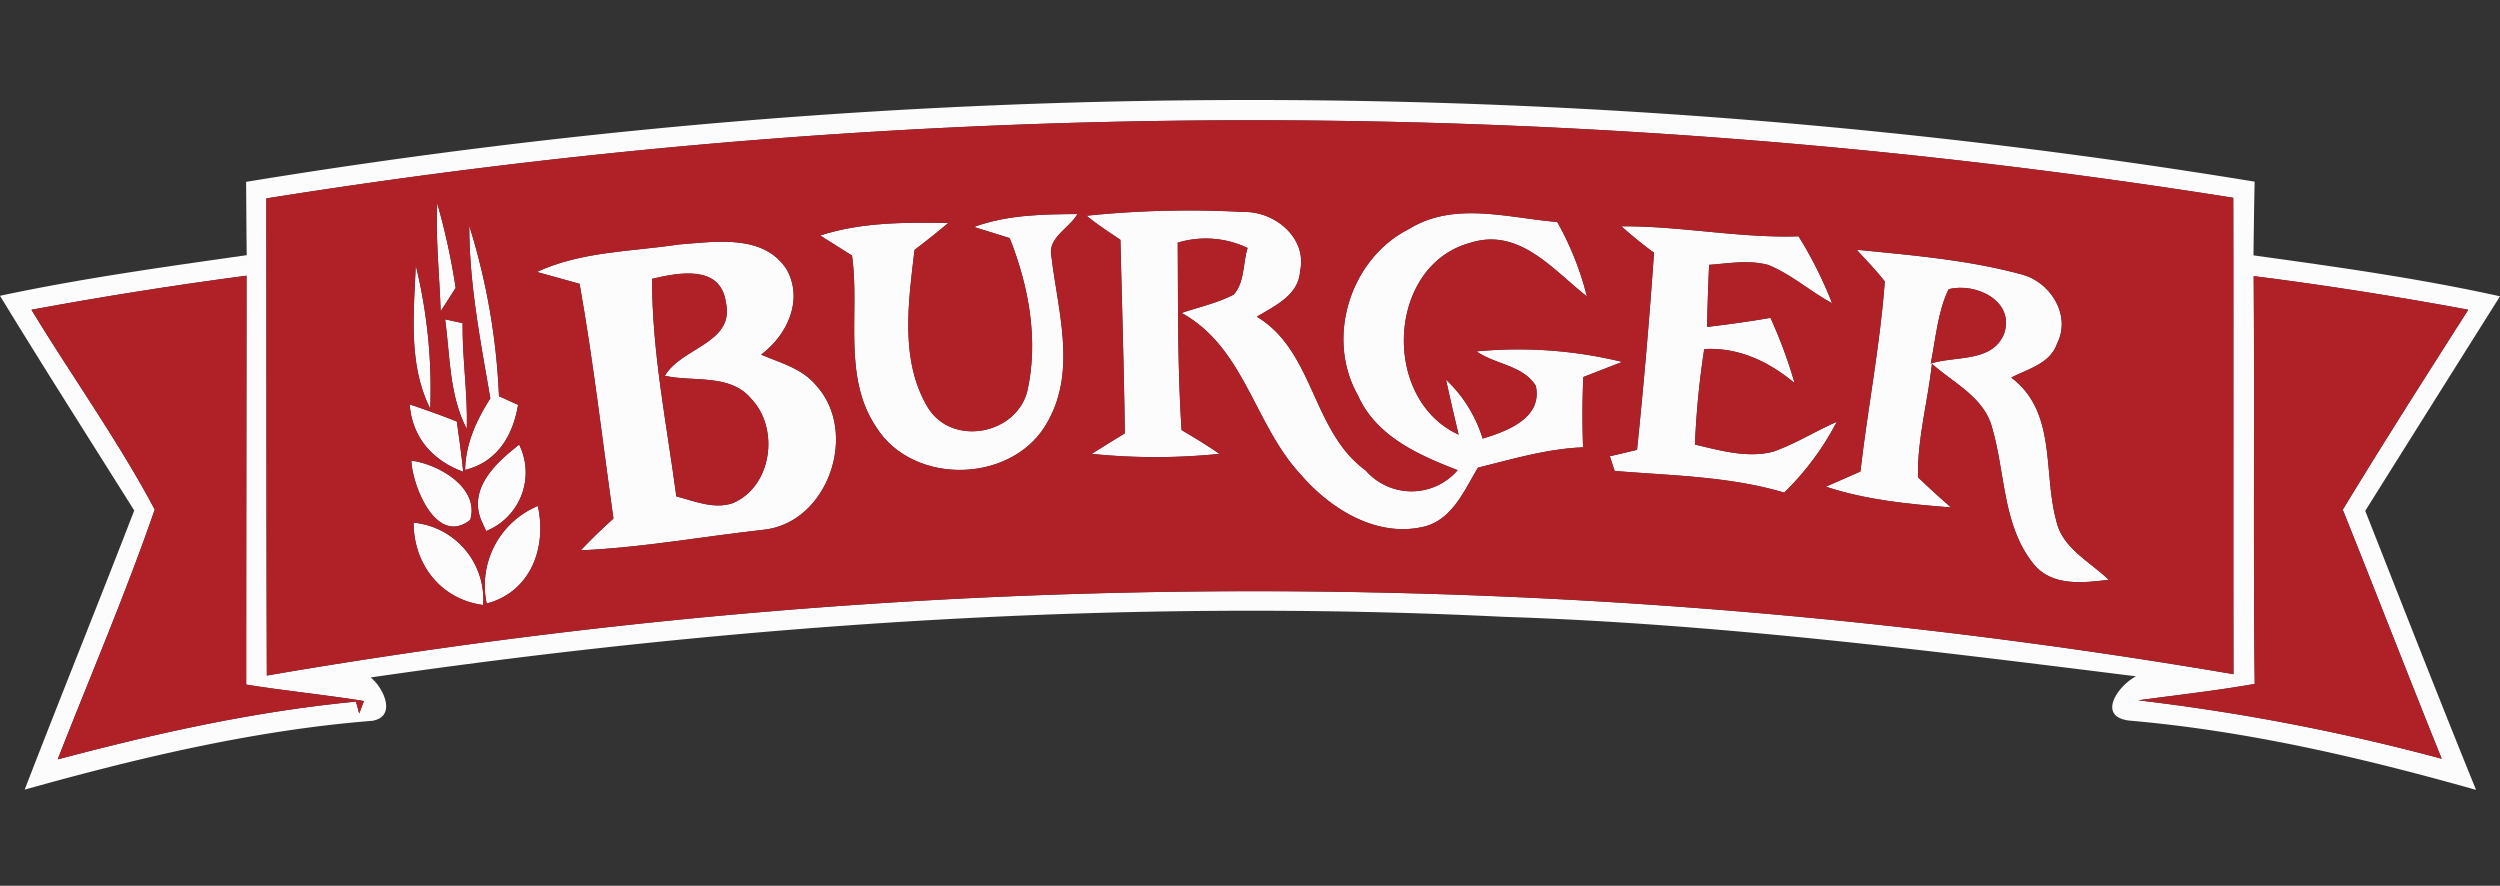
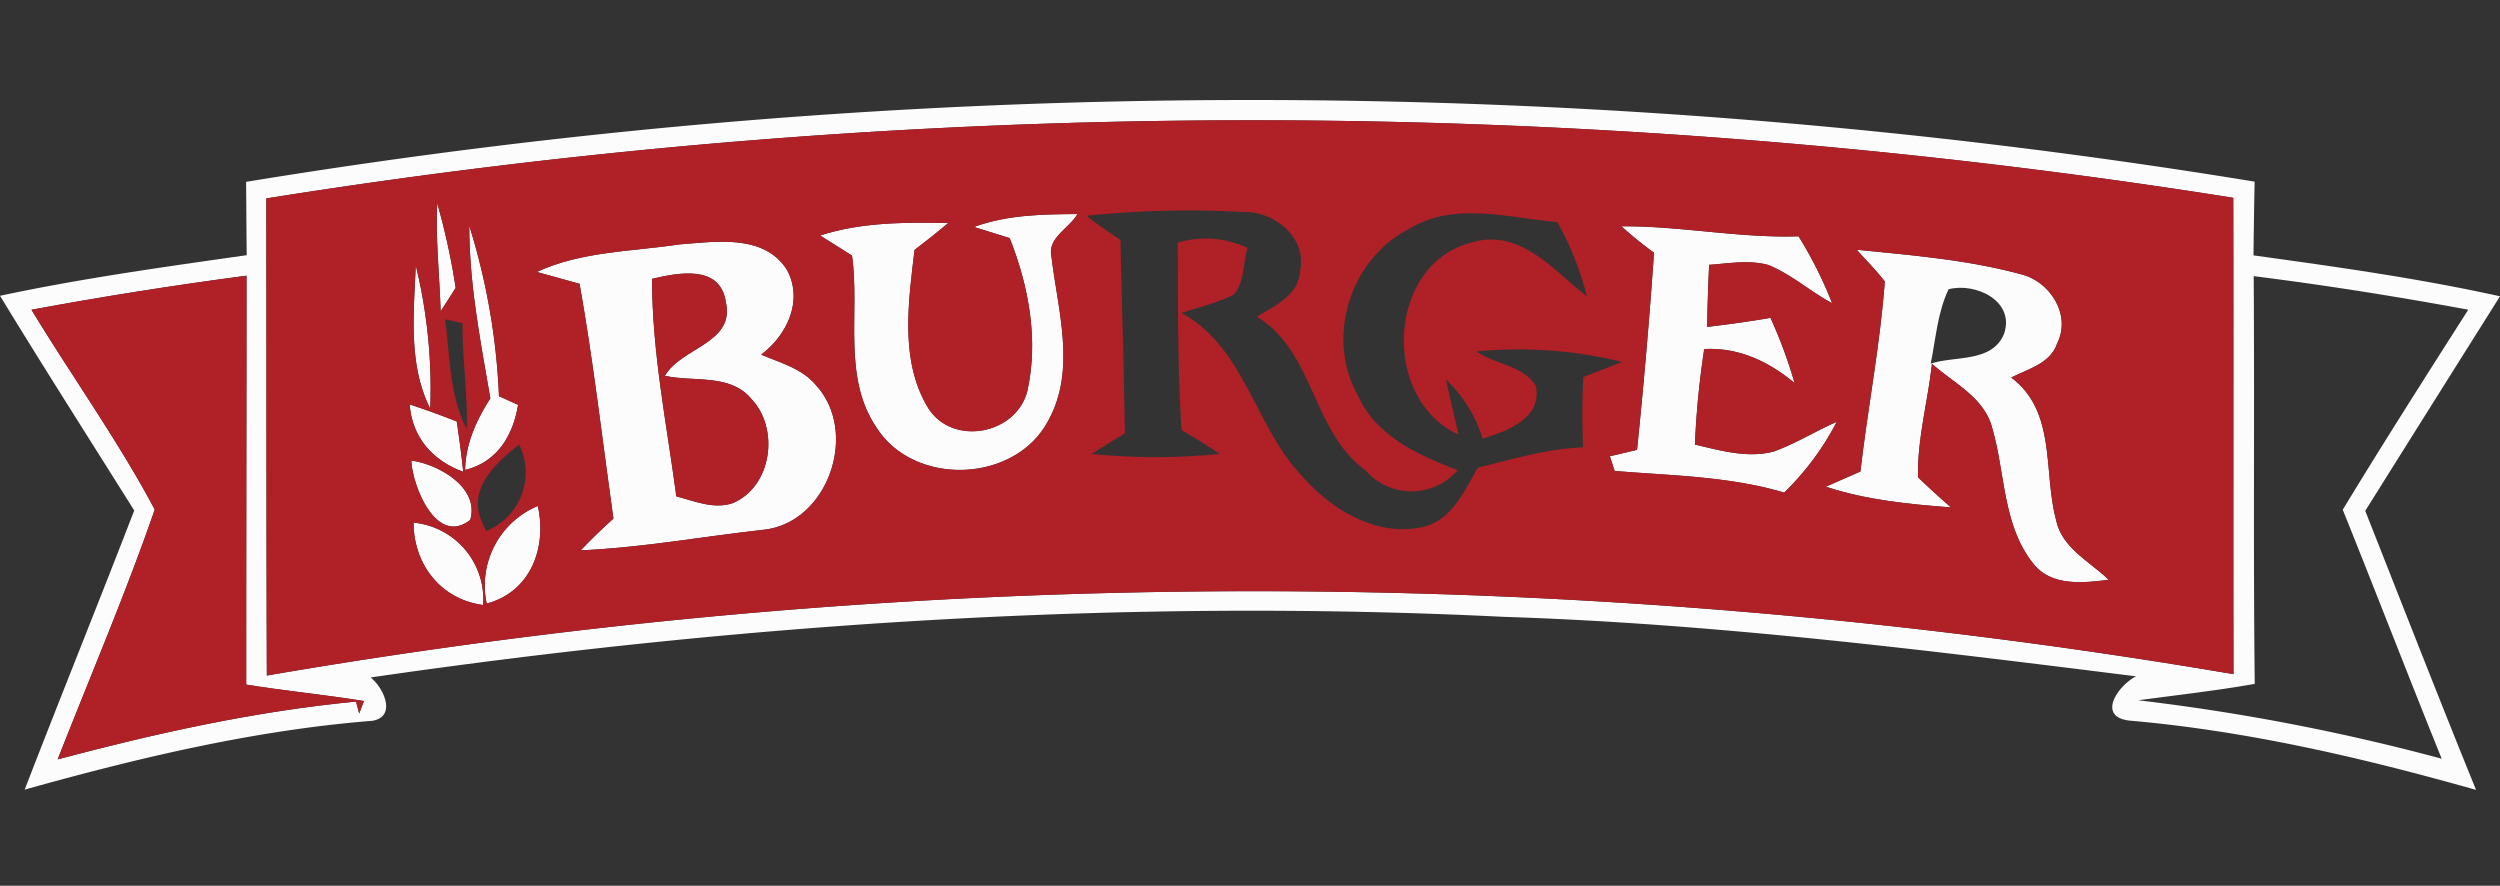
<svg xmlns="http://www.w3.org/2000/svg" width="350" height="124" viewBox="0 0 350 124">
  <rect x="0" y="0" width="350" height="124" fill="#333333" stroke="none" />
  <defs>
    <clipPath id="clip-path">
      <rect id="Rectángulo_31" data-name="Rectángulo 31" width="350" height="124" transform="translate(2 -1121)" fill="#2aec0f" opacity="0.49" />
    </clipPath>
  </defs>
  <g id="Enmascarar_grupo_4" data-name="Enmascarar grupo 4" transform="translate(-2 1121)" clip-path="url(#clip-path)">
    <g id="a" transform="translate(-26.71 -1193.541)">
      <g id="_fcfcfdff" data-name="#fcfcfdff" transform="translate(28.71 86.541)">
        <path id="Trazado_1134" data-name="Trazado 1134" d="M63.165,98a869.363,869.363,0,0,1,281.193-.029c-.073,3.441-.117,6.882-.16,10.323,11.563,1.6,23.125,3.208,34.513,5.73q-9.448,15-18.868,30.037c5.147,13.021,10.236,26.085,15.514,39.062-15.908-4.491-32.049-8.267-48.54-9.7-4.564-.54-1.648-4.841.933-6.2-29.4-3.66-58.878-7.378-88.521-8.326-53-2.6-106.164.875-158.626,8.486,1.779,1.414,3.7,5.424.277,6.066-16.549,1.312-32.749,5.176-48.715,9.638,5.045-13.05,10.294-26.027,15.339-39.077C41.22,134,34.863,124.042,28.71,113.952c11.417-2.435,22.98-4.039,34.542-5.687-.044-3.427-.058-6.838-.087-10.265m2.829,2.318c.029,22.265,0,44.53.073,66.8a814.925,814.925,0,0,1,275.331-.19c-.044-22.236.015-44.457-.029-66.693a875.282,875.282,0,0,0-275.375.087m-32.88,15.587c5.687,9.361,12.131,18.314,17.264,27.981-4.083,11.8-9.026,23.315-13.589,34.965,13.721-3.645,27.616-6.736,41.76-8.092L79,172.436c.16-.437.5-1.312.656-1.75-5.482-.889-11.009-1.414-16.476-2.3-.015-19.086.044-38.173.044-57.245q-15.113,1.99-30.11,4.768m311.113-4.71c.131,19.028-.073,38.056.146,57.084-5.41.962-10.877,1.56-16.3,2.3a296.7,296.7,0,0,1,42.474,8.18c-4.68-11.592-9.186-23.257-13.852-34.863,5.716-9.419,11.65-18.707,17.57-28C364.289,114.054,354.272,112.464,344.226,111.2Z" transform="translate(-28.71 -86.541)" fill="#fcfcfd" />
        <path id="Trazado_1135" data-name="Trazado 1135" d="M70.708,96.45A93.819,93.819,0,0,1,73.289,108.3c-.685,1.108-1.4,2.187-2.1,3.281C71.029,106.54,70.474,101.5,70.708,96.45Z" transform="translate(-9.497 -82.002)" fill="#fcfcfd" />
-         <path id="Trazado_1136" data-name="Trazado 1136" d="M133.04,97.877a139.971,139.971,0,0,1,21.973-.525c4.345-.117,8.953,3.631,7.917,8.282-.2,3.383-3.543,4.855-6.051,6.386,8.034,4.812,7.7,16.039,15.222,21.507a8.52,8.52,0,0,0,12.89-.029c-5.5-2.114-11.431-4.753-13.969-10.484-4.564-8.049-1.064-19.13,7.145-23.271,6.328-3.922,13.9-1.546,20.763-.992a41.874,41.874,0,0,1,4.156,10.425c-4.768-3.733-9.463-9.7-16.36-7.495-11.665,3.193-12.452,21.9-1.6,26.843-.612-2.566-1.21-5.118-1.764-7.7a19.124,19.124,0,0,1,5.132,8.253c3.383-1.021,8.413-2.872,7.436-7.378-1.735-2.872-5.716-3-8.3-4.826a61.187,61.187,0,0,1,20.4,1.473c-1.823.7-3.631,1.414-5.453,2.114q-.2,4.921-.029,9.842c-5.03.2-9.857,1.648-14.712,2.843-1.881,3.106-3.47,7.057-7.29,8.194-6.707,1.764-13.327-2.333-17.555-7.261-6.459-6.941-7.845-17.76-16.651-22.586,2.435-.846,5-1.371,7.305-2.581,1.546-1.75,1.269-4.389,1.939-6.518a13.615,13.615,0,0,0-9.784-.744c.058,8.734-.029,17.5.54,26.231,1.779,1.064,3.587,2.129,5.293,3.339a88.243,88.243,0,0,1-17.876,0c1.546-.977,3.091-1.939,4.637-2.872-.117-9.04-.408-18.066-.612-27.091C136.175,100.166,134.527,99.116,133.04,97.877Z" transform="translate(19.083 -81.679)" fill="#fcfcfd" />
        <path id="Trazado_1137" data-name="Trazado 1137" d="M107.46,100.494c5.774-1.881,11.927-1.852,17.935-1.75-1.531,1.3-3.12,2.537-4.724,3.776-.846,7.305-2.1,15.543,1.925,22.148,3.427,5.38,12.321,3.689,13.866-2.391,1.6-7.174.2-14.668-2.464-21.419-1.254-.379-3.747-1.166-5-1.56,4.637-1.706,9.609-1.779,14.479-1.808-1.079,1.954-4.2,3.31-3.645,5.876.889,7.6,3.529,15.952-.467,23.1-4.622,8.7-18.751,9.23-24.029.9-4.8-7.1-2.289-16.1-3.412-24.058C110.814,102.608,108.583,101.194,107.46,100.494Z" transform="translate(7.365 -81.526)" fill="#fcfcfd" />
        <path id="Trazado_1138" data-name="Trazado 1138" d="M73.953,98.62a92.835,92.835,0,0,1,4.156,23.854c.671.306,2,.9,2.668,1.21-.685,4.272-2.916,8.02-7.407,9.113.058-3.674,1.589-6.984,3.529-10.017C75.528,114.79,73.939,106.756,73.953,98.62Z" transform="translate(-8.252 -81.008)" fill="#fcfcfd" />
        <path id="Trazado_1139" data-name="Trazado 1139" d="M184.9,98.67c8.3-.058,16.491,1.677,24.8,1.4a56.323,56.323,0,0,1,4.7,9.376c-3.047-1.648-5.687-4.024-8.909-5.351-2.727-.758-5.555-.219-8.311-.029-.131,2.9-.233,5.789-.277,8.69,2.96-.35,5.92-.758,8.865-1.269a65.449,65.449,0,0,1,3.383,9.142c-3.616-3.033-7.859-5.03-12.656-4.768a120.971,120.971,0,0,0-1.3,13.371c3.572.817,7.32,1.939,10.994.977,3.077-1.094,5.876-2.858,8.865-4.17a38.65,38.65,0,0,1-7.363,9.915c-7.7-2.289-15.806-2.377-23.738-3.033-.175-.51-.5-1.531-.671-2.056.948-.219,2.858-.671,3.806-.9q1.422-13.757,2.377-27.587C187.873,101.208,186.357,99.983,184.9,98.67Z" transform="translate(42.097 -80.986)" fill="#fcfcfd" />
        <path id="Trazado_1140" data-name="Trazado 1140" d="M80.26,104.379c6.211-2.887,13.239-2.843,19.9-3.849,5.089-.379,11.9-1.516,15.106,3.558,2.333,4.3,0,9.171-3.616,11.869,2.7,1.152,5.774,1.939,7.713,4.316,5.993,6.561,1.691,19.188-7.305,20.195-8.559.948-17.045,2.508-25.662,2.887,1.458-1.546,2.989-3.018,4.578-4.447-1.546-10.95-2.8-21.959-4.739-32.865-1.5-.408-4.476-1.239-5.978-1.662m16.126.962c-.015,10.25,2.056,20.34,3.4,30.46,2.552.656,5.191,1.823,7.859.962,5.526-2.289,6.634-10.455,2.625-14.625-2.945-3.558-8.122-2.318-12.088-3.222,2.318-4.01,9.857-4.535,8.53-10.338C105.922,103.314,100.061,104.481,96.386,105.341Z" transform="translate(-5.095 -80.307)" fill="#fcfcfd" />
        <path id="Trazado_1141" data-name="Trazado 1141" d="M208.336,100.92c7.713.773,15.529,1.4,23.038,3.441,4.039,1.006,7.043,5.687,5.03,9.667-.948,2.829-4.068,3.572-6.43,4.783,6.386,4.812,4.447,13.2,6.284,19.961.8,3.922,4.739,5.8,7.363,8.355-3.587.437-8.02.962-10.557-2.26-4.316-5.38-3.908-12.729-5.774-19.057-1.108-4.243-5.424-6.226-8.413-8.924-.583,5.293-2.07,10.557-1.954,15.893,1.5,1.444,3.033,2.843,4.622,4.214-5.905-.452-11.869-1.035-17.526-2.9,1.21-.525,3.631-1.6,4.841-2.129,1.021-8.88,2.756-17.687,3.412-26.61-1.225-1.56-2.61-2.975-3.937-4.433M218.7,116.857c3.427-1.123,8.588-.1,10.265-4.156,1.589-4.593-3.951-7.232-7.757-6.255C219.651,109.7,219.417,113.372,218.7,116.857Z" transform="translate(51.598 -79.954)" fill="#fcfcfd" />
        <path id="Trazado_1142" data-name="Trazado 1142" d="M68.723,102.41a72.767,72.767,0,0,1,2.027,20.078C67.644,116.306,68.46,109.088,68.723,102.41Z" transform="translate(-10.516 -79.272)" fill="#fcfcfd" />
-         <path id="Trazado_1143" data-name="Trazado 1143" d="M71.45,107.6c.612.131,1.837.408,2.45.539-.058,4.943.729,9.857.583,14.814C72.019,118.229,72.15,112.747,71.45,107.6Z" transform="translate(-9.131 -76.894)" fill="#fcfcfd" />
        <path id="Trazado_1144" data-name="Trazado 1144" d="M68.05,115.77q3.324,1.094,6.591,2.391c.35,2.348.656,4.7.9,7.043C71.3,123.673,68.356,120.363,68.05,115.77Z" transform="translate(-10.689 -73.152)" fill="#fcfcfd" />
-         <path id="Trazado_1145" data-name="Trazado 1145" d="M75.156,130.42c-2.056-4.564,1.983-8.282,5.22-10.79a8.829,8.829,0,0,1-4.622,12.1Z" transform="translate(-7.69 -71.384)" fill="#fcfcfd" />
        <path id="Trazado_1146" data-name="Trazado 1146" d="M68.2,121.16c3.849.51,9.594,3.806,8.253,8.311C71.772,133.146,68.4,124.922,68.2,121.16Z" transform="translate(-10.62 -70.683)" fill="#fcfcfd" />
        <path id="Trazado_1147" data-name="Trazado 1147" d="M75.519,139.182a12.068,12.068,0,0,1,7.159-13.662C83.976,131.338,81.686,137.549,75.519,139.182Z" transform="translate(-7.382 -68.685)" fill="#fcfcfd" />
        <path id="Trazado_1148" data-name="Trazado 1148" d="M68.42,127.12a10.809,10.809,0,0,1,9.74,11.533C72.255,137.881,68.42,132.982,68.42,127.12Z" transform="translate(-10.519 -67.952)" fill="#fcfcfd" />
      </g>
      <g id="_af2027ff" data-name="#af2027ff" transform="translate(33.113 89.377)">
        <path id="Trazado_1149" data-name="Trazado 1149" d="M54.28,99.427a875.282,875.282,0,0,1,275.375-.087c.044,22.236-.015,44.457.029,66.693a814.925,814.925,0,0,0-275.331.19c-.073-22.265-.044-44.53-.073-66.8m23.927.671c-.233,5.045.321,10.09.481,15.135.7-1.094,1.414-2.173,2.1-3.281A93.825,93.825,0,0,0,78.207,100.1m90.912,1.75c1.487,1.239,3.135,2.289,4.739,3.383.2,9.026.5,18.051.612,27.091-1.546.933-3.091,1.9-4.637,2.872a88.243,88.243,0,0,0,17.876,0c-1.706-1.21-3.514-2.275-5.293-3.339-.569-8.734-.481-17.5-.54-26.231a13.615,13.615,0,0,1,9.784.744c-.671,2.129-.394,4.768-1.939,6.518-2.3,1.21-4.87,1.735-7.305,2.581,8.807,4.826,10.192,15.645,16.651,22.586,4.228,4.928,10.848,9.026,17.555,7.261,3.82-1.137,5.41-5.089,7.29-8.194,4.855-1.2,9.682-2.639,14.712-2.843q-.175-4.921.029-9.842c1.823-.7,3.631-1.414,5.453-2.114a61.187,61.187,0,0,0-20.4-1.473c2.581,1.823,6.561,1.954,8.3,4.826.977,4.505-4.053,6.357-7.436,7.378a19.124,19.124,0,0,0-5.132-8.253c.554,2.581,1.152,5.132,1.764,7.7-10.848-4.943-10.061-23.65,1.6-26.843,6.9-2.2,11.592,3.762,16.36,7.495a41.874,41.874,0,0,0-4.156-10.425c-6.868-.554-14.435-2.931-20.763.992-8.209,4.141-11.708,15.222-7.145,23.271,2.537,5.73,8.472,8.369,13.969,10.484a8.52,8.52,0,0,1-12.89.029c-7.524-5.468-7.188-16.7-15.222-21.507,2.508-1.531,5.847-3,6.051-6.386,1.035-4.651-3.572-8.4-7.917-8.282a139.971,139.971,0,0,0-21.973.525m-37.3,2.77c1.123.7,3.354,2.114,4.462,2.814,1.123,7.961-1.385,16.958,3.412,24.058,5.278,8.326,19.407,7.8,24.029-.9,4-7.145,1.356-15.5.467-23.1-.554-2.566,2.566-3.922,3.645-5.876-4.87.029-9.842.1-14.479,1.808,1.254.394,3.747,1.181,5,1.56,2.668,6.751,4.068,14.246,2.464,21.419-1.546,6.08-10.44,7.772-13.866,2.391-4.024-6.605-2.77-14.843-1.925-22.148,1.6-1.239,3.193-2.479,4.724-3.776-6.007-.1-12.16-.131-17.935,1.75M82.7,103.262c-.015,8.136,1.575,16.17,2.945,24.161-1.939,3.033-3.47,6.343-3.529,10.017,4.491-1.094,6.722-4.841,7.407-9.113-.671-.306-2-.9-2.668-1.21A92.835,92.835,0,0,0,82.7,103.262m161.294.073c1.458,1.312,2.974,2.537,4.564,3.7q-.962,13.823-2.377,27.587c-.948.233-2.858.685-3.806.9.175.525.5,1.546.671,2.056,7.932.656,16.039.744,23.738,3.033a38.65,38.65,0,0,0,7.363-9.915c-2.989,1.312-5.789,3.077-8.865,4.17-3.674.962-7.422-.16-10.994-.977a120.971,120.971,0,0,1,1.3-13.371c4.8-.262,9.04,1.735,12.656,4.768a65.449,65.449,0,0,0-3.383-9.142c-2.945.51-5.905.919-8.865,1.269.044-2.9.146-5.789.277-8.69,2.756-.19,5.584-.729,8.311.029,3.222,1.327,5.862,3.7,8.909,5.351a56.323,56.323,0,0,0-4.7-9.376c-8.311.277-16.506-1.458-24.8-1.4M92.161,109.722c1.5.423,4.476,1.254,5.978,1.662,1.939,10.907,3.193,21.915,4.739,32.865-1.589,1.429-3.12,2.9-4.578,4.447,8.617-.379,17.1-1.939,25.662-2.887,9-1.006,13.3-13.633,7.305-20.195-1.939-2.377-5.016-3.164-7.713-4.316,3.616-2.7,5.949-7.567,3.616-11.869-3.208-5.074-10.017-3.937-15.106-3.558-6.663,1.006-13.691.962-19.9,3.849m184.769-3.106c1.327,1.458,2.712,2.872,3.937,4.433-.656,8.924-2.391,17.73-3.412,26.61-1.21.525-3.631,1.6-4.841,2.129,5.657,1.866,11.621,2.45,17.526,2.9-1.589-1.371-3.12-2.77-4.622-4.214-.117-5.337,1.371-10.6,1.954-15.893,2.989,2.7,7.305,4.68,8.413,8.924,1.866,6.328,1.458,13.677,5.774,19.057,2.537,3.222,6.97,2.7,10.557,2.26-2.625-2.552-6.561-4.433-7.363-8.355-1.837-6.766.1-15.15-6.284-19.961,2.362-1.21,5.482-1.954,6.43-4.783,2.012-3.981-.991-8.661-5.03-9.667-7.509-2.041-15.324-2.668-23.038-3.441M75.2,108.788c-.262,6.678-1.079,13.9,2.027,20.078A72.768,72.768,0,0,0,75.2,108.788m4.112,7.567c.7,5.147.569,10.629,3.033,15.354.146-4.957-.642-9.871-.583-14.814-.612-.131-1.837-.408-2.45-.539m-4.958,11.913c.306,4.593,3.252,7.9,7.495,9.434-.248-2.348-.554-4.7-.9-7.043q-3.259-1.29-6.591-2.391m10.1,16.418.6,1.312a8.829,8.829,0,0,0,4.622-12.1c-3.237,2.508-7.276,6.226-5.22,10.79m-9.886-8.559c.2,3.762,3.572,11.986,8.253,8.311,1.341-4.506-4.4-7.8-8.253-8.311m10.557,20.02c6.168-1.633,8.457-7.845,7.159-13.662a12.068,12.068,0,0,0-7.159,13.662M74.9,144.818c0,5.862,3.835,10.761,9.74,11.533A10.809,10.809,0,0,0,74.9,144.818Z" transform="translate(-21.4 -88.486)" fill="#af2027" />
        <path id="Trazado_1150" data-name="Trazado 1150" d="M91.32,103.945c3.674-.86,9.536-2.027,10.323,3.237,1.327,5.8-6.211,6.328-8.53,10.338,3.966.9,9.142-.335,12.088,3.222,4.01,4.17,2.9,12.335-2.625,14.625-2.668.86-5.307-.306-7.859-.962C93.376,124.286,91.305,114.2,91.32,103.945Z" transform="translate(-4.432 -81.747)" fill="#af2027" />
        <path id="Trazado_1151" data-name="Trazado 1151" d="M31.73,108.178q14.982-2.778,30.11-4.768c0,19.072-.058,38.158-.044,57.245,5.468.889,10.994,1.414,16.476,2.3-.16.437-.5,1.312-.656,1.75l-.452-1.677c-14.143,1.356-28.039,4.447-41.76,8.092,4.564-11.65,9.507-23.169,13.589-34.965C43.861,126.492,37.417,117.539,31.73,108.178Z" transform="translate(-31.73 -81.65)" fill="#af2027" />
-         <path id="Trazado_1152" data-name="Trazado 1152" d="M250.176,103.45c10.046,1.269,20.063,2.858,30.037,4.71-5.92,9.288-11.854,18.576-17.57,28,4.666,11.606,9.171,23.271,13.852,34.863a296.7,296.7,0,0,0-42.474-8.18c5.424-.744,10.892-1.341,16.3-2.3C250.1,141.506,250.307,122.478,250.176,103.45Z" transform="translate(60.937 -81.631)" fill="#af2027" />
-         <path id="Trazado_1153" data-name="Trazado 1153" d="M214.09,115.184c.714-3.485.948-7.159,2.508-10.411,3.806-.977,9.346,1.662,7.757,6.255C222.678,115.082,217.517,114.062,214.09,115.184Z" transform="translate(51.807 -81.118)" fill="#af2027" />
      </g>
    </g>
  </g>
</svg>